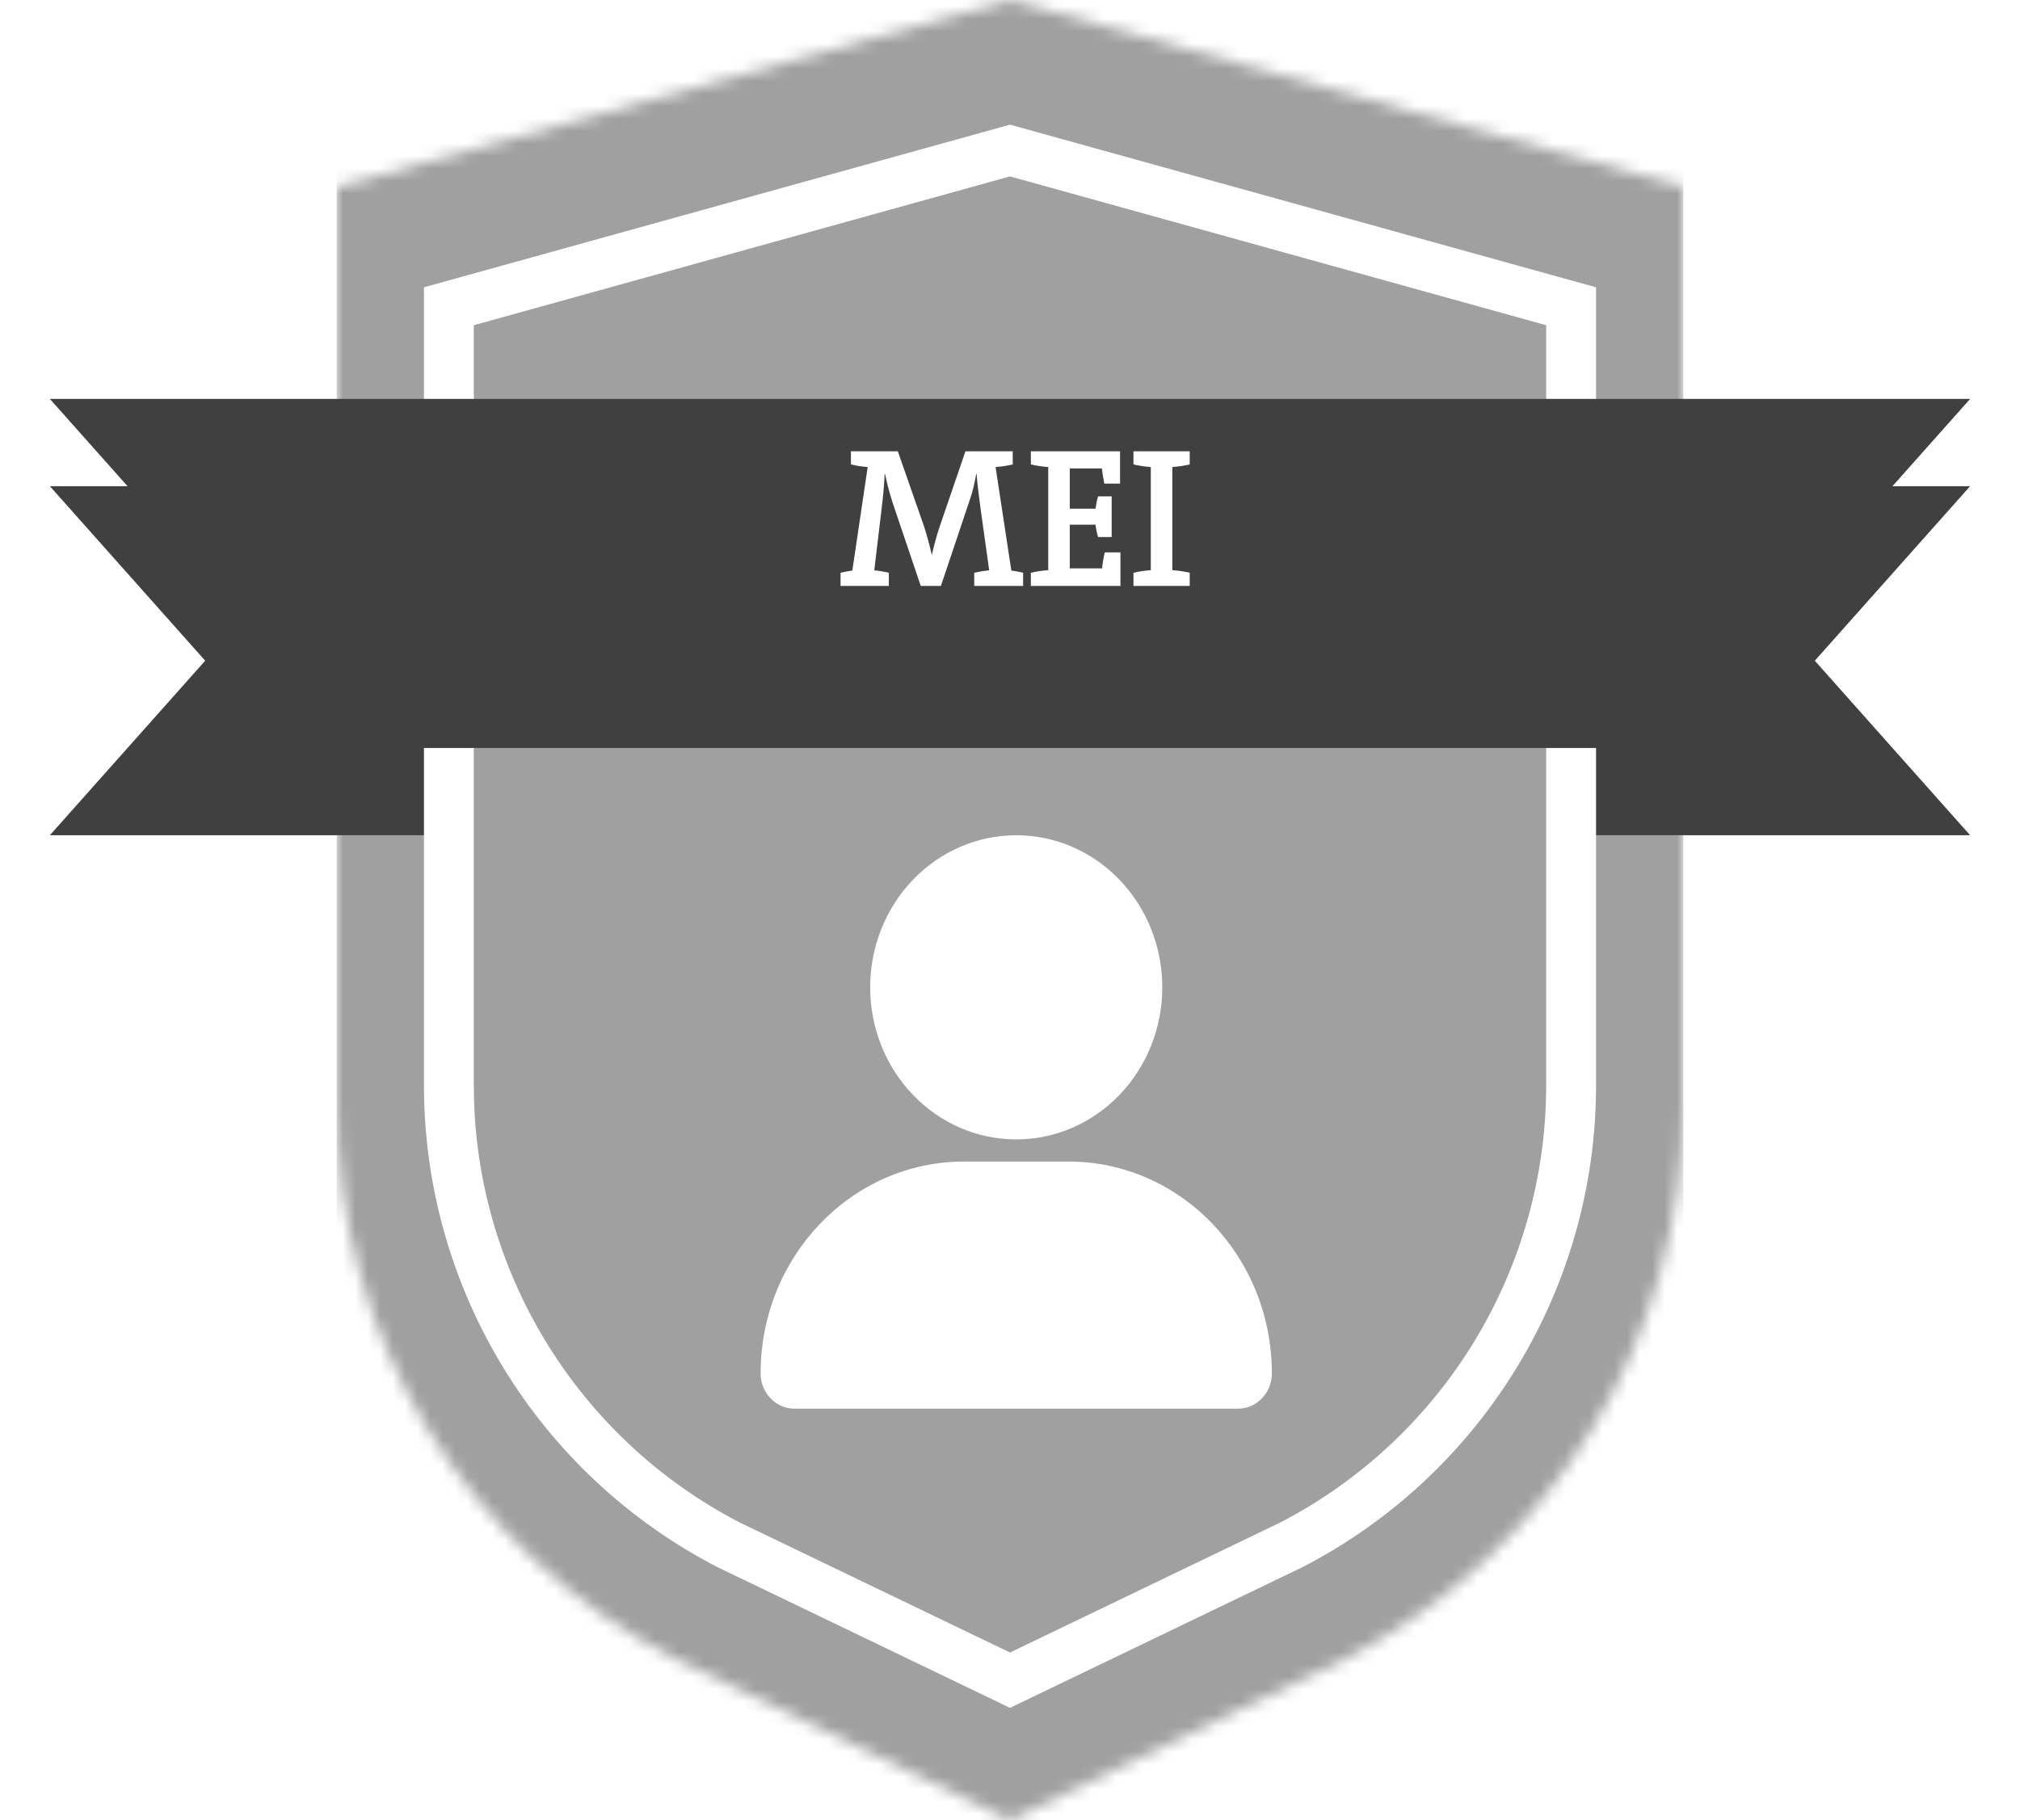
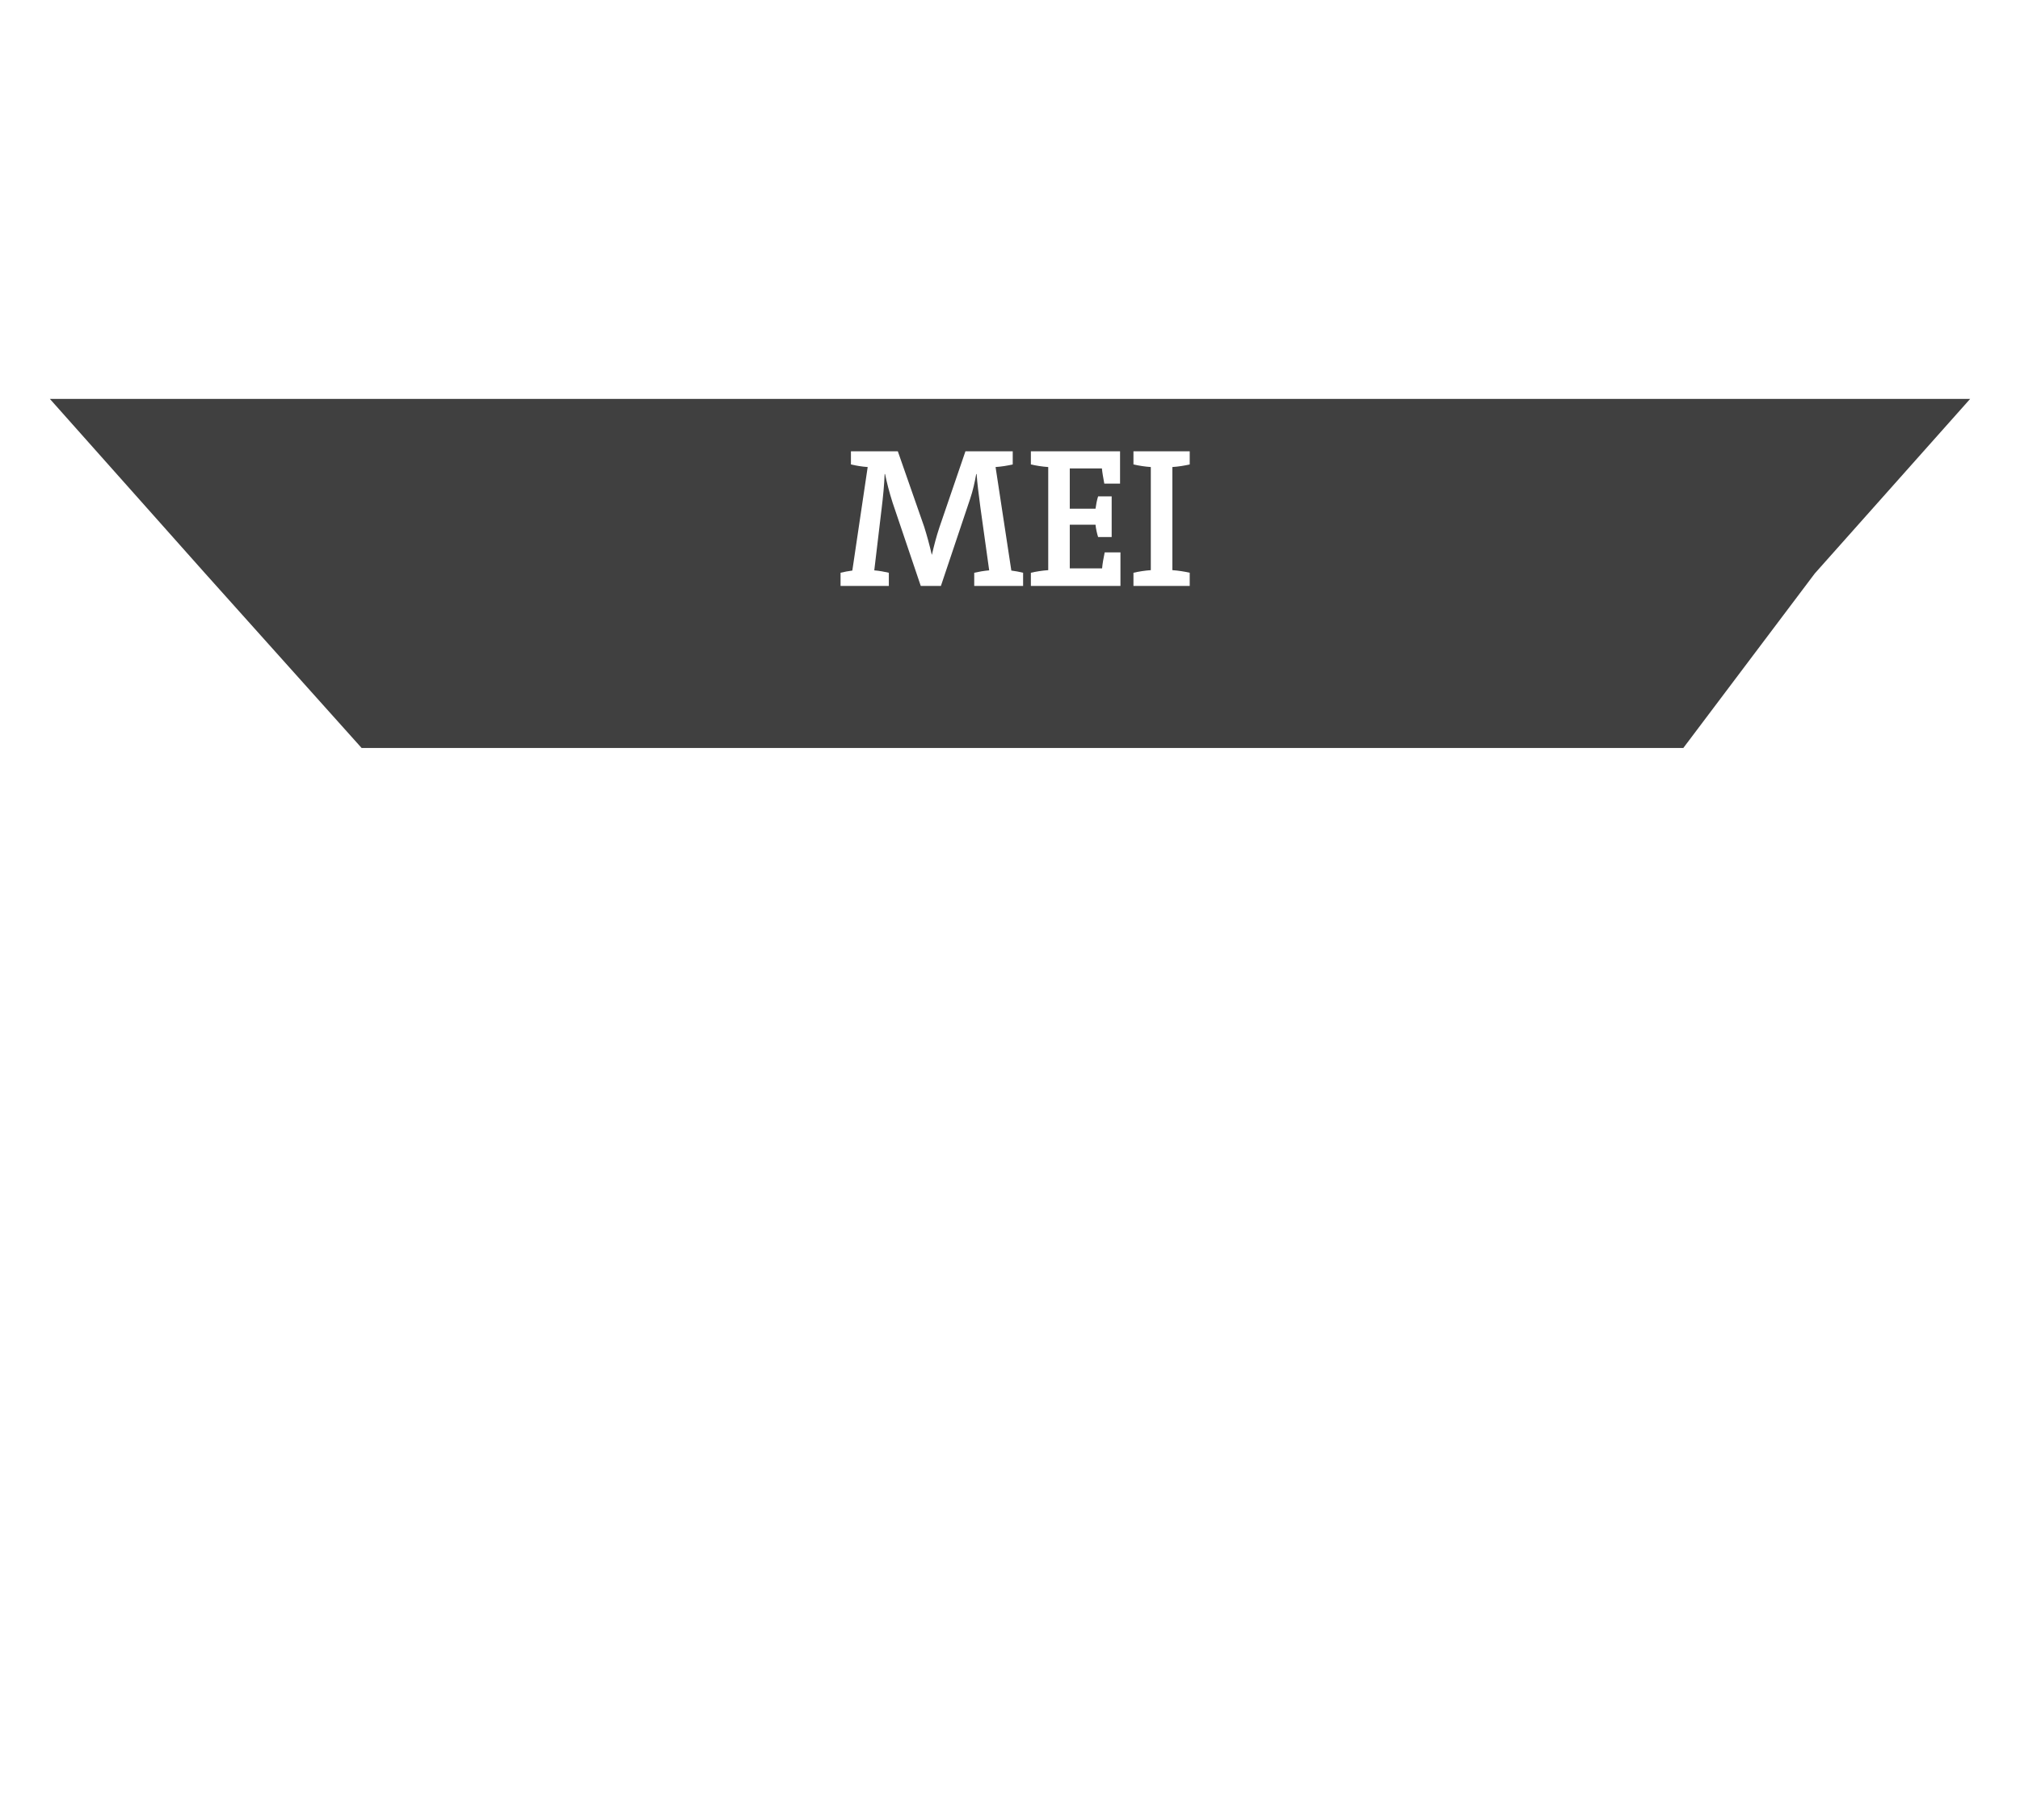
<svg xmlns="http://www.w3.org/2000/svg" width="162" height="146" viewBox="0 0 162 146" fill="none">
  <mask id="mask0_190_2102" style="mask-type:alpha" maskUnits="userSpaceOnUse" x="27" y="0" width="108" height="146">
-     <path d="M27 15L81 0L135 15V88.586C135 107.271 124.588 124.399 108 133L81 146L54 133C37.412 124.399 27 107.271 27 88.586V15Z" fill="#D9D9D9" />
-   </mask>
+     </mask>
  <g mask="url(#mask0_190_2102)">
    <rect x="27" width="108" height="146" fill="#A0A0A0" />
  </g>
-   <path d="M158 39H4L16.456 53L4 67H158L145.544 53L158 39Z" fill="#404040" />
-   <path d="M126 24.567V87.058C126 102.556 117.362 116.763 103.6 123.904L81 134.78L58.399 123.904C44.637 116.763 36 102.555 36 87.058V24.567L81 12.075L126 24.567Z" fill="#A0A0A0" stroke="white" stroke-width="4" />
  <g filter="url(#filter0_d_190_2102)">
    <path d="M158 28H4L16.456 42L29 56H135L145.544 42L158 28Z" fill="#404040" />
  </g>
  <path d="M82.051 47H78.131V45.944C78.483 45.864 78.931 45.784 79.331 45.752L78.627 40.712C78.483 39.608 78.371 38.76 78.323 38.024H78.291C78.179 38.648 78.035 39.336 77.795 40.04L75.459 47H73.843L71.587 40.328C71.315 39.48 71.123 38.712 70.979 38.024H70.947C70.915 38.888 70.819 39.864 70.707 40.776L70.115 45.752C70.515 45.784 70.931 45.864 71.283 45.944V47H67.411V45.944C67.667 45.88 68.083 45.8 68.355 45.768L69.587 37.464C69.107 37.432 68.659 37.352 68.243 37.256V36.2H72.003L74.115 42.248C74.323 42.904 74.563 43.768 74.723 44.488H74.739C74.915 43.736 75.091 43.048 75.331 42.328L77.427 36.2H81.219V37.256C80.803 37.352 80.323 37.432 79.843 37.464L81.107 45.768C81.395 45.8 81.795 45.88 82.051 45.944V47ZM89.858 47H82.674V45.944C83.09 45.848 83.586 45.768 84.066 45.736V37.464C83.586 37.432 83.09 37.352 82.674 37.256V36.2H89.826V38.792H88.562C88.482 38.344 88.402 37.912 88.37 37.576H85.794V40.808H87.858C87.906 40.456 87.97 40.12 88.066 39.816H89.154V43.08H88.066C87.97 42.776 87.89 42.408 87.858 42.088H85.794V45.592H88.386C88.418 45.208 88.498 44.776 88.594 44.312H89.858V47ZM95.413 47H90.901V45.944C91.317 45.848 91.813 45.768 92.293 45.736V37.464C91.813 37.432 91.317 37.352 90.901 37.256V36.2H95.413V37.256C94.997 37.352 94.501 37.432 94.021 37.464V45.736C94.501 45.768 94.997 45.848 95.413 45.944V47Z" fill="white" />
-   <path d="M81.5 91.4C84.607 91.4 87.586 90.115 89.783 87.827C91.98 85.539 93.214 82.436 93.214 79.2C93.214 75.964 91.98 72.861 89.783 70.573C87.586 68.285 84.607 67 81.5 67C78.393 67 75.414 68.285 73.217 70.573C71.02 72.861 69.786 75.964 69.786 79.2C69.786 82.436 71.02 85.539 73.217 87.827C75.414 90.115 78.393 91.4 81.5 91.4ZM77.318 93.175C68.303 93.175 61 100.781 61 110.169C61 111.732 62.217 113 63.718 113H99.282C100.783 113 102 111.732 102 110.169C102 100.781 94.697 93.175 85.682 93.175H77.318Z" fill="white" />
  <defs>
    <filter id="filter0_d_190_2102" x="0" y="28" width="162" height="36" filterUnits="userSpaceOnUse" color-interpolation-filters="sRGB">
      <feFlood flood-opacity="0" result="BackgroundImageFix" />
      <feColorMatrix in="SourceAlpha" type="matrix" values="0 0 0 0 0 0 0 0 0 0 0 0 0 0 0 0 0 0 127 0" result="hardAlpha" />
      <feOffset dy="4" />
      <feGaussianBlur stdDeviation="2" />
      <feComposite in2="hardAlpha" operator="out" />
      <feColorMatrix type="matrix" values="0 0 0 0 0 0 0 0 0 0 0 0 0 0 0 0 0 0 0.25 0" />
      <feBlend mode="normal" in2="BackgroundImageFix" result="effect1_dropShadow_190_2102" />
      <feBlend mode="normal" in="SourceGraphic" in2="effect1_dropShadow_190_2102" result="shape" />
    </filter>
  </defs>
</svg>